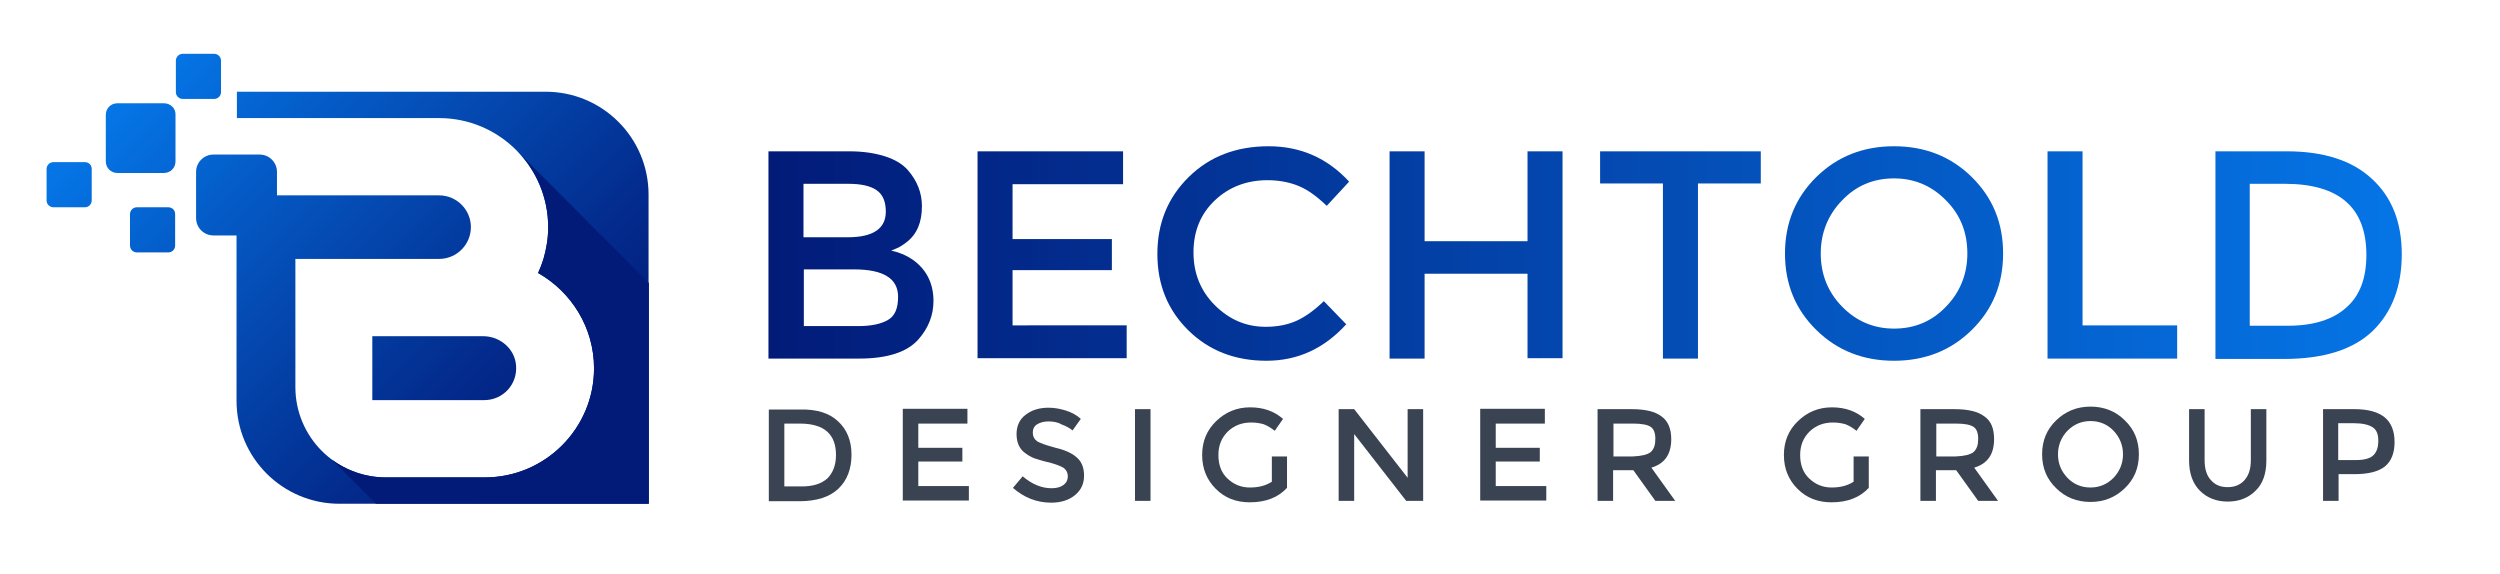
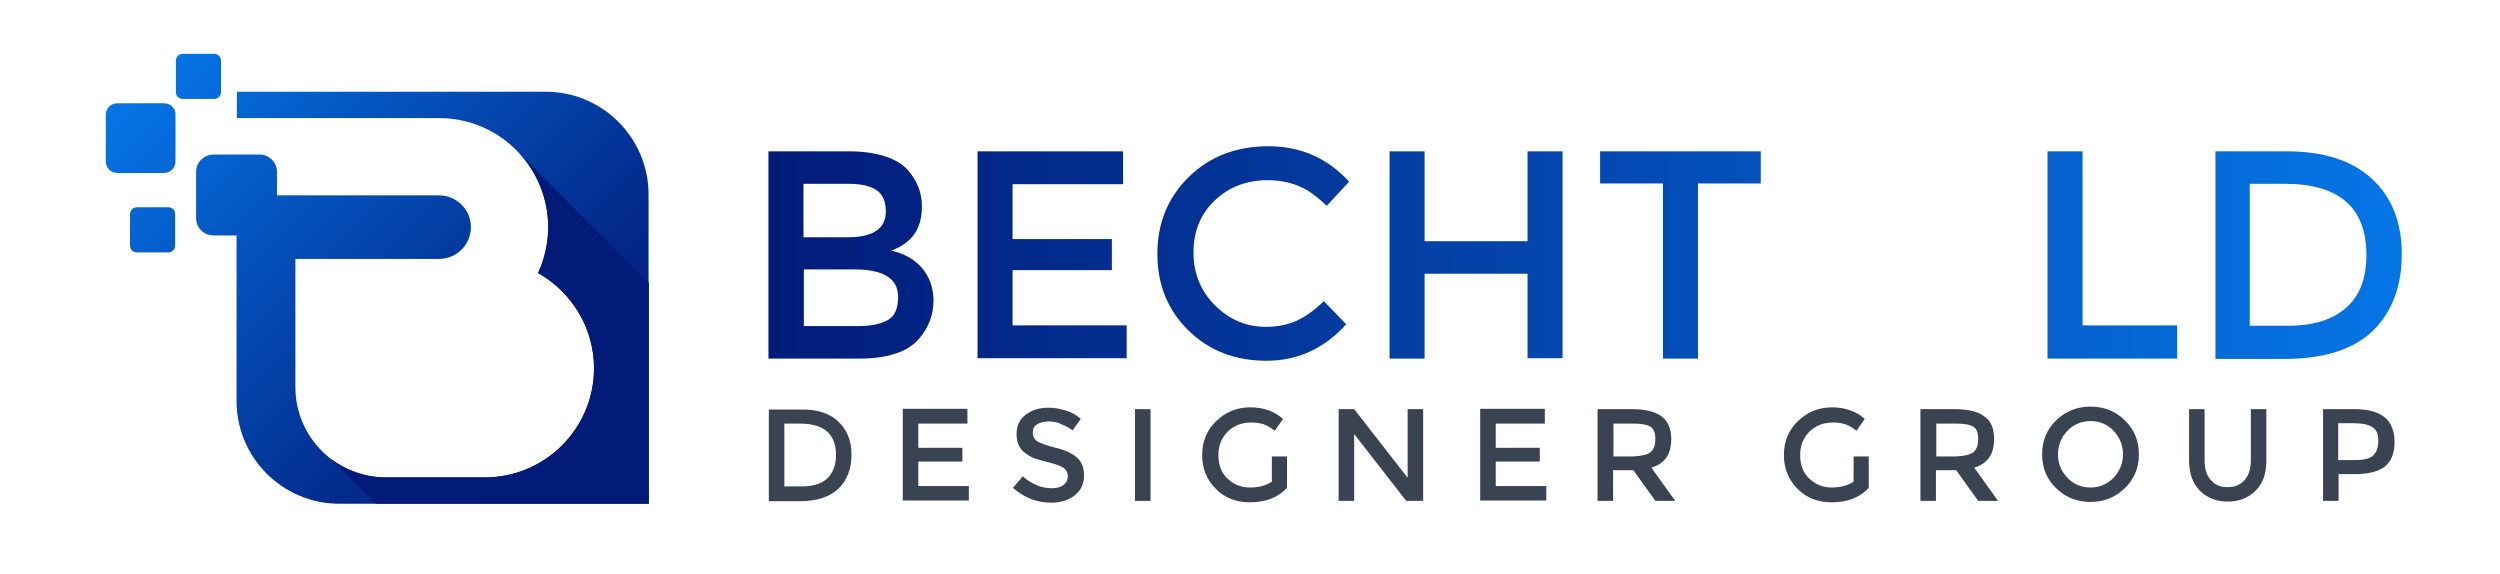
<svg xmlns="http://www.w3.org/2000/svg" id="Layer_1" x="0px" y="0px" viewBox="0 0 692.3 159" style="enable-background:new 0 0 692.3 159;" xml:space="preserve">
  <style type="text/css">
	.st0{fill:url(#SVGID_1_);}
	.st1{fill:url(#SVGID_2_);}
	.st2{fill:url(#SVGID_3_);}
	.st3{fill:url(#SVGID_4_);}
	.st4{fill:url(#SVGID_5_);}
	.st5{fill:url(#SVGID_6_);}
	.st6{fill:none;}
	.st7{fill:#021B79;}
	.st8{fill:url(#SVGID_7_);}
	.st9{fill:url(#SVGID_8_);}
	.st10{fill:url(#SVGID_9_);}
	.st11{fill:url(#SVGID_10_);}
	.st12{fill:url(#SVGID_11_);}
	.st13{fill:url(#SVGID_12_);}
	.st14{fill:url(#SVGID_13_);}
	.st15{fill:url(#SVGID_14_);}
	.st16{fill:#3A4351;}
</style>
  <g>
    <g>
      <linearGradient id="SVGID_1_" gradientUnits="userSpaceOnUse" x1="159.966" y1="119.81" x2="51.544" y2="11.388">
        <stop offset="0" style="stop-color:#021B79" />
        <stop offset="0.233" style="stop-color:#032C8E" />
        <stop offset="0.709" style="stop-color:#0458C3" />
        <stop offset="1" style="stop-color:#0575E6" />
      </linearGradient>
      <path class="st0" d="M151.1,25.4H65.6v7.3h50.3h5.7c16.7,0,30.2,13.6,30.2,30.2c0,3.1-0.5,6-1.3,8.8c-0.4,1.3-0.9,2.6-1.5,3.9    c9.2,5.2,15.5,15.1,15.5,26.4c0,16.7-13.6,30.2-30.2,30.2h-27.5c-13.8,0-25-11.2-25-25V71.7h21.4h18.4c4.9,0,8.8-4,8.8-8.8    c0-4.9-4-8.8-8.8-8.8h-5.7H76.7v-6.5c0-2.6-2.1-4.8-4.8-4.8H59.1c-2.6,0-4.8,2.1-4.8,4.8v12.8c0,2.6,2.1,4.8,4.8,4.8h6.4V111    c0,15.8,12.8,28.5,28.5,28.5h85.6V53.9C179.6,38.2,166.9,25.4,151.1,25.4z" />
      <linearGradient id="SVGID_2_" gradientUnits="userSpaceOnUse" x1="140.225" y1="139.552" x2="31.802" y2="31.13">
        <stop offset="0" style="stop-color:#021B79" />
        <stop offset="0.233" style="stop-color:#032C8E" />
        <stop offset="0.709" style="stop-color:#0458C3" />
        <stop offset="1" style="stop-color:#0575E6" />
      </linearGradient>
      <path class="st1" d="M45.4,28.6H32.5c-1.8,0-3.2,1.4-3.2,3.2v12.9c0,1.8,1.4,3.2,3.2,3.2h12.9c1.8,0,3.2-1.4,3.2-3.2V31.8    C48.7,30,47.2,28.6,45.4,28.6z" />
      <linearGradient id="SVGID_3_" gradientUnits="userSpaceOnUse" x1="129.216" y1="150.56" x2="20.794" y2="42.138">
        <stop offset="0" style="stop-color:#021B79" />
        <stop offset="0.233" style="stop-color:#032C8E" />
        <stop offset="0.709" style="stop-color:#0458C3" />
        <stop offset="1" style="stop-color:#0575E6" />
      </linearGradient>
      <path class="st2" d="M46.6,57.4h-8.7c-1.1,0-1.9,0.9-1.9,1.9V68c0,1.1,0.9,1.9,1.9,1.9h8.7c1.1,0,1.9-0.9,1.9-1.9v-8.7    C48.5,58.2,47.7,57.4,46.6,57.4z" />
      <linearGradient id="SVGID_4_" gradientUnits="userSpaceOnUse" x1="123.9" y1="155.876" x2="15.478" y2="47.455">
        <stop offset="0" style="stop-color:#021B79" />
        <stop offset="0.233" style="stop-color:#032C8E" />
        <stop offset="0.709" style="stop-color:#0458C3" />
        <stop offset="1" style="stop-color:#0575E6" />
      </linearGradient>
-       <path class="st3" d="M23.5,44.9h-8.7c-1.1,0-1.9,0.9-1.9,1.9v8.7c0,1.1,0.9,1.9,1.9,1.9h8.7c1.1,0,1.9-0.9,1.9-1.9v-8.7    C25.4,45.7,24.6,44.9,23.5,44.9z" />
      <linearGradient id="SVGID_5_" gradientUnits="userSpaceOnUse" x1="156.765" y1="123.011" x2="48.343" y2="14.589">
        <stop offset="0" style="stop-color:#021B79" />
        <stop offset="0.233" style="stop-color:#032C8E" />
        <stop offset="0.709" style="stop-color:#0458C3" />
        <stop offset="1" style="stop-color:#0575E6" />
      </linearGradient>
-       <path class="st4" d="M61.2,25.5v-8.7c0-1.1-0.9-1.9-1.9-1.9h-8.7c-1.1,0-1.9,0.9-1.9,1.9v8.7c0,1.1,0.9,1.9,1.9,1.9h8.7    C60.3,27.4,61.2,26.6,61.2,25.5z" />
+       <path class="st4" d="M61.2,25.5v-8.7c0-1.1-0.9-1.9-1.9-1.9h-8.7c-1.1,0-1.9,0.9-1.9,1.9v8.7c0,1.1,0.9,1.9,1.9,1.9h8.7    C60.3,27.4,61.2,26.6,61.2,25.5" />
      <linearGradient id="SVGID_6_" gradientUnits="userSpaceOnUse" x1="149.124" y1="130.652" x2="40.703" y2="22.23">
        <stop offset="0" style="stop-color:#021B79" />
        <stop offset="0.233" style="stop-color:#032C8E" />
        <stop offset="0.709" style="stop-color:#0458C3" />
        <stop offset="1" style="stop-color:#0575E6" />
      </linearGradient>
-       <path class="st5" d="M103.1,93.1v17.7h31c5.2,0,9.3-4.4,8.8-9.7c-0.4-4.6-4.5-8-9.1-8h-12.4H103.1z" />
    </g>
-     <path class="st6" d="M91.7,127.2l-4.9-4.9C88.2,124.1,89.8,125.8,91.7,127.2z" />
    <path class="st7" d="M179.6,78.3L143.4,42c5.2,5.4,8.4,12.8,8.4,20.9c0,3.1-0.5,6-1.3,8.8c-0.4,1.3-0.9,2.6-1.5,3.9   c9.2,5.2,15.5,15.1,15.5,26.4c0,16.7-13.6,30.2-30.2,30.2h-27.5c-5.6,0-10.8-1.9-15-5l12.3,12.3h75.6V78.3z" />
    <g>
      <linearGradient id="SVGID_7_" gradientUnits="userSpaceOnUse" x1="665.991" y1="70.617" x2="213.399" y2="70.617">
        <stop offset="0" style="stop-color:#0575E6" />
        <stop offset="1" style="stop-color:#021B79" />
      </linearGradient>
      <path class="st8" d="M237.9,99.3h-25.1V41.9h22.3c3.9,0,7.2,0.5,10,1.4c2.8,0.9,4.9,2.2,6.3,3.8c2.6,3,3.9,6.3,3.9,10    c0,4.5-1.4,7.8-4.3,10c-1,0.8-1.8,1.2-2.1,1.4c-0.4,0.2-1.1,0.5-2.1,0.9c3.6,0.8,6.4,2.4,8.5,4.8c2.1,2.4,3.2,5.5,3.2,9.1    c0,4-1.4,7.5-4.1,10.6C251.3,97.5,245.7,99.3,237.9,99.3z M222.5,65.7h12.3c7,0,10.5-2.4,10.5-7.1c0-2.7-0.8-4.7-2.5-5.9    c-1.7-1.2-4.3-1.8-7.9-1.8h-12.4V65.7z M222.5,90.3h15.2c3.6,0,6.3-0.6,8.2-1.7c1.9-1.1,2.8-3.2,2.8-6.4c0-5.1-4.1-7.6-12.2-7.6    h-13.9V90.3z" />
      <linearGradient id="SVGID_8_" gradientUnits="userSpaceOnUse" x1="665.991" y1="70.617" x2="213.401" y2="70.617">
        <stop offset="0" style="stop-color:#0575E6" />
        <stop offset="1" style="stop-color:#021B79" />
      </linearGradient>
      <path class="st9" d="M311,41.9v9.1h-30.6v15.2h27.5v8.6h-27.5v15.3H312v9.1h-41.3V41.9H311z" />
      <linearGradient id="SVGID_9_" gradientUnits="userSpaceOnUse" x1="665.991" y1="70.248" x2="213.4" y2="70.248">
        <stop offset="0" style="stop-color:#0575E6" />
        <stop offset="1" style="stop-color:#021B79" />
      </linearGradient>
      <path class="st10" d="M350.5,90.5c3.3,0,6.2-0.6,8.6-1.7c2.4-1.1,4.9-2.9,7.5-5.4l6.2,6.4c-6.1,6.7-13.4,10.1-22.1,10.1    c-8.7,0-15.9-2.8-21.6-8.4c-5.7-5.6-8.6-12.6-8.6-21.2c0-8.5,2.9-15.6,8.7-21.3c5.8-5.7,13.2-8.5,22.1-8.5    c8.9,0,16.3,3.3,22.3,9.8l-6.2,6.7c-2.7-2.6-5.3-4.5-7.8-5.5c-2.4-1-5.3-1.6-8.6-1.6c-5.8,0-10.7,1.9-14.6,5.6    c-3.9,3.7-5.9,8.5-5.9,14.4c0,5.8,2,10.7,5.9,14.6C340.5,88.6,345.2,90.5,350.5,90.5z" />
      <linearGradient id="SVGID_10_" gradientUnits="userSpaceOnUse" x1="665.991" y1="70.617" x2="213.399" y2="70.617">
        <stop offset="0" style="stop-color:#0575E6" />
        <stop offset="1" style="stop-color:#021B79" />
      </linearGradient>
      <path class="st11" d="M384.8,99.3V41.9h9.7v24.9h28.5V41.9h9.7v57.3h-9.7V75.8h-28.5v23.5H384.8z" />
      <linearGradient id="SVGID_11_" gradientUnits="userSpaceOnUse" x1="665.992" y1="70.617" x2="213.399" y2="70.617">
        <stop offset="0" style="stop-color:#0575E6" />
        <stop offset="1" style="stop-color:#021B79" />
      </linearGradient>
      <path class="st12" d="M470.2,50.8v48.5h-9.7V50.8h-17.4v-8.9h44.5v8.9H470.2z" />
      <linearGradient id="SVGID_12_" gradientUnits="userSpaceOnUse" x1="665.991" y1="70.207" x2="213.4" y2="70.207">
        <stop offset="0" style="stop-color:#0575E6" />
        <stop offset="1" style="stop-color:#021B79" />
      </linearGradient>
-       <path class="st13" d="M546,91.4c-5.8,5.7-13,8.5-21.5,8.5s-15.7-2.8-21.5-8.5c-5.8-5.7-8.7-12.7-8.7-21.2c0-8.4,2.9-15.5,8.7-21.2    c5.8-5.7,13-8.5,21.5-8.5s15.7,2.8,21.5,8.5c5.8,5.7,8.7,12.7,8.7,21.2C554.7,78.7,551.8,85.7,546,91.4z M538.9,55.5    c-3.9-4-8.7-6.1-14.4-6.1c-5.7,0-10.5,2-14.4,6.1c-3.9,4-5.9,9-5.9,14.7c0,5.8,2,10.7,5.9,14.7c3.9,4,8.7,6.1,14.4,6.1    c5.7,0,10.5-2,14.4-6.1c3.9-4,5.9-9,5.9-14.7C544.8,64.4,542.9,59.5,538.9,55.5z" />
      <linearGradient id="SVGID_13_" gradientUnits="userSpaceOnUse" x1="665.991" y1="70.617" x2="213.399" y2="70.617">
        <stop offset="0" style="stop-color:#0575E6" />
        <stop offset="1" style="stop-color:#021B79" />
      </linearGradient>
      <path class="st14" d="M567,99.3V41.9h9.7v48.2h26.2v9.2H567z" />
      <linearGradient id="SVGID_14_" gradientUnits="userSpaceOnUse" x1="665.991" y1="70.617" x2="213.399" y2="70.617">
        <stop offset="0" style="stop-color:#0575E6" />
        <stop offset="1" style="stop-color:#021B79" />
      </linearGradient>
      <path class="st15" d="M656.8,49.5c5.5,5,8.3,12,8.3,20.9c0,8.9-2.7,16-8,21.2c-5.4,5.2-13.6,7.8-24.6,7.8h-19V41.9h19.7    C643.4,41.9,651.3,44.4,656.8,49.5z M655.3,70.6c0-13.1-7.5-19.7-22.6-19.7h-9.7v39.3h10.7c6.9,0,12.3-1.7,16-5    C653.5,81.9,655.3,77,655.3,70.6z" />
    </g>
    <g>
      <path class="st16" d="M232.1,116.7c2.4,2.2,3.7,5.3,3.7,9.2c0,3.9-1.2,7.1-3.6,9.4c-2.4,2.3-6,3.5-10.9,3.5h-8.4v-25.4h8.7    C226.2,113.3,229.7,114.4,232.1,116.7z M231.5,126c0-5.8-3.3-8.7-10-8.7h-4.3v17.4h4.8c3.1,0,5.4-0.7,7.1-2.2    C230.6,131,231.5,128.9,231.5,126z" />
      <path class="st16" d="M267.9,113.3v4h-13.6v6.7h12.2v3.8h-12.2v6.8h14v4h-18.3v-25.4H267.9z" />
      <path class="st16" d="M290.3,116.7c-1.2,0-2.3,0.3-3.1,0.8c-0.8,0.5-1.2,1.3-1.2,2.3c0,1,0.4,1.8,1.2,2.4c0.8,0.5,2.5,1.1,5.1,1.8    c2.6,0.6,4.6,1.5,5.9,2.7c1.3,1.1,2,2.8,2,5s-0.8,4-2.5,5.4c-1.7,1.4-3.9,2.1-6.6,2.1c-4,0-7.5-1.4-10.6-4.1l2.7-3.2    c2.6,2.2,5.2,3.3,8,3.3c1.4,0,2.5-0.3,3.3-0.9c0.8-0.6,1.2-1.4,1.2-2.4c0-1-0.4-1.7-1.1-2.3c-0.8-0.5-2.1-1-3.9-1.5    c-1.9-0.4-3.3-0.9-4.3-1.2c-1-0.4-1.8-0.9-2.6-1.5c-1.5-1.1-2.3-2.9-2.3-5.2c0-2.3,0.9-4.2,2.6-5.4c1.7-1.3,3.8-1.9,6.3-1.9    c1.6,0,3.2,0.3,4.8,0.8c1.6,0.5,3,1.3,4.1,2.3l-2.3,3.2c-0.8-0.7-1.8-1.2-3.1-1.7C292.9,116.9,291.6,116.7,290.3,116.7z" />
      <path class="st16" d="M314.3,113.3h4.3v25.4h-4.3V113.3z" />
      <path class="st16" d="M352.1,126.4h4.3v8.7c-2.4,2.6-5.8,4-10.3,4c-3.8,0-6.9-1.2-9.4-3.7c-2.5-2.5-3.8-5.6-3.8-9.4    s1.3-6.9,3.9-9.4c2.6-2.5,5.7-3.8,9.4-3.8c3.7,0,6.7,1.1,9.1,3.2l-2.3,3.3c-1-0.8-2-1.4-3-1.8c-1-0.3-2.2-0.5-3.5-0.5    c-2.6,0-4.7,0.8-6.5,2.5c-1.7,1.7-2.6,3.8-2.6,6.5c0,2.7,0.8,4.9,2.5,6.5c1.7,1.6,3.7,2.5,6.2,2.5c2.4,0,4.4-0.5,6.1-1.6V126.4z" />
      <path class="st16" d="M389.8,113.3h4.3v25.4h-4.7l-14.4-18.5v18.5h-4.3v-25.4h4.3l14.8,19V113.3z" />
      <path class="st16" d="M427.8,113.3v4h-13.6v6.7h12.2v3.8h-12.2v6.8h14v4h-18.3v-25.4H427.8z" />
      <path class="st16" d="M462.8,121.6c0,4.2-1.8,6.8-5.5,7.9l6.6,9.2h-5.5l-6.1-8.5h-5.6v8.5h-4.3v-25.4h9.4c3.9,0,6.6,0.7,8.3,2    C461.9,116.6,462.8,118.7,462.8,121.6z M457.1,125.2c0.9-0.8,1.3-2,1.3-3.6c0-1.7-0.4-2.8-1.3-3.4c-0.9-0.6-2.5-0.9-4.8-0.9h-5.5    v9.1h5.3C454.6,126.3,456.2,125.9,457.1,125.2z" />
      <path class="st16" d="M513.2,126.4h4.3v8.7c-2.4,2.6-5.8,4-10.3,4c-3.8,0-6.9-1.2-9.4-3.7c-2.5-2.5-3.8-5.6-3.8-9.4    s1.3-6.9,3.9-9.4c2.6-2.5,5.7-3.8,9.4-3.8c3.7,0,6.7,1.1,9.1,3.2l-2.3,3.3c-1-0.8-2-1.4-3-1.8c-1-0.3-2.2-0.5-3.5-0.5    c-2.6,0-4.7,0.8-6.5,2.5c-1.7,1.7-2.6,3.8-2.6,6.5c0,2.7,0.8,4.9,2.5,6.5c1.7,1.6,3.7,2.5,6.2,2.5c2.4,0,4.4-0.5,6.1-1.6V126.4z" />
      <path class="st16" d="M552.2,121.6c0,4.2-1.8,6.8-5.5,7.9l6.6,9.2h-5.5l-6.1-8.5h-5.6v8.5h-4.3v-25.4h9.4c3.9,0,6.6,0.7,8.3,2    C551.4,116.6,552.2,118.7,552.2,121.6z M546.5,125.2c0.9-0.8,1.3-2,1.3-3.6c0-1.7-0.4-2.8-1.3-3.4c-0.9-0.6-2.5-0.9-4.8-0.9h-5.5    v9.1h5.3C544,126.3,545.6,125.9,546.5,125.2z" />
      <path class="st16" d="M588.4,135.2c-2.6,2.5-5.7,3.8-9.5,3.8c-3.8,0-7-1.3-9.5-3.8c-2.6-2.5-3.9-5.6-3.9-9.4s1.3-6.9,3.9-9.4    c2.6-2.5,5.7-3.8,9.5-3.8c3.8,0,7,1.3,9.5,3.8c2.6,2.5,3.9,5.6,3.9,9.4S591,132.7,588.4,135.2z M585.3,119.3    c-1.7-1.8-3.9-2.7-6.4-2.7c-2.5,0-4.6,0.9-6.4,2.7c-1.7,1.8-2.6,4-2.6,6.5c0,2.6,0.9,4.7,2.6,6.5c1.7,1.8,3.9,2.7,6.4,2.7    c2.5,0,4.6-0.9,6.4-2.7c1.7-1.8,2.6-4,2.6-6.5C587.9,123.3,587,121.1,585.3,119.3z" />
      <path class="st16" d="M612.2,132.9c1.2,1.4,2.7,2,4.7,2c2,0,3.6-0.7,4.7-2c1.2-1.4,1.7-3.2,1.7-5.5v-14.1h4.3v14.2    c0,3.7-1,6.5-3,8.4c-2,2-4.6,3-7.7,3c-3.1,0-5.7-1-7.7-3c-2-2-3-4.8-3-8.4v-14.2h4.3v14.1C610.5,129.7,611,131.6,612.2,132.9z" />
      <path class="st16" d="M660.4,115.6c1.8,1.5,2.7,3.8,2.7,6.8c0,3.1-0.9,5.3-2.7,6.8c-1.8,1.4-4.6,2.1-8.3,2.1h-4.5v7.4h-4.3v-25.4    h8.7C655.8,113.3,658.6,114.1,660.4,115.6z M657.3,126c0.9-0.9,1.3-2.2,1.3-4c0-1.8-0.5-3-1.6-3.7c-1.1-0.7-2.8-1.1-5.1-1.1h-4.4    v10.2h5C654.8,127.4,656.5,126.9,657.3,126z" />
    </g>
  </g>
</svg>